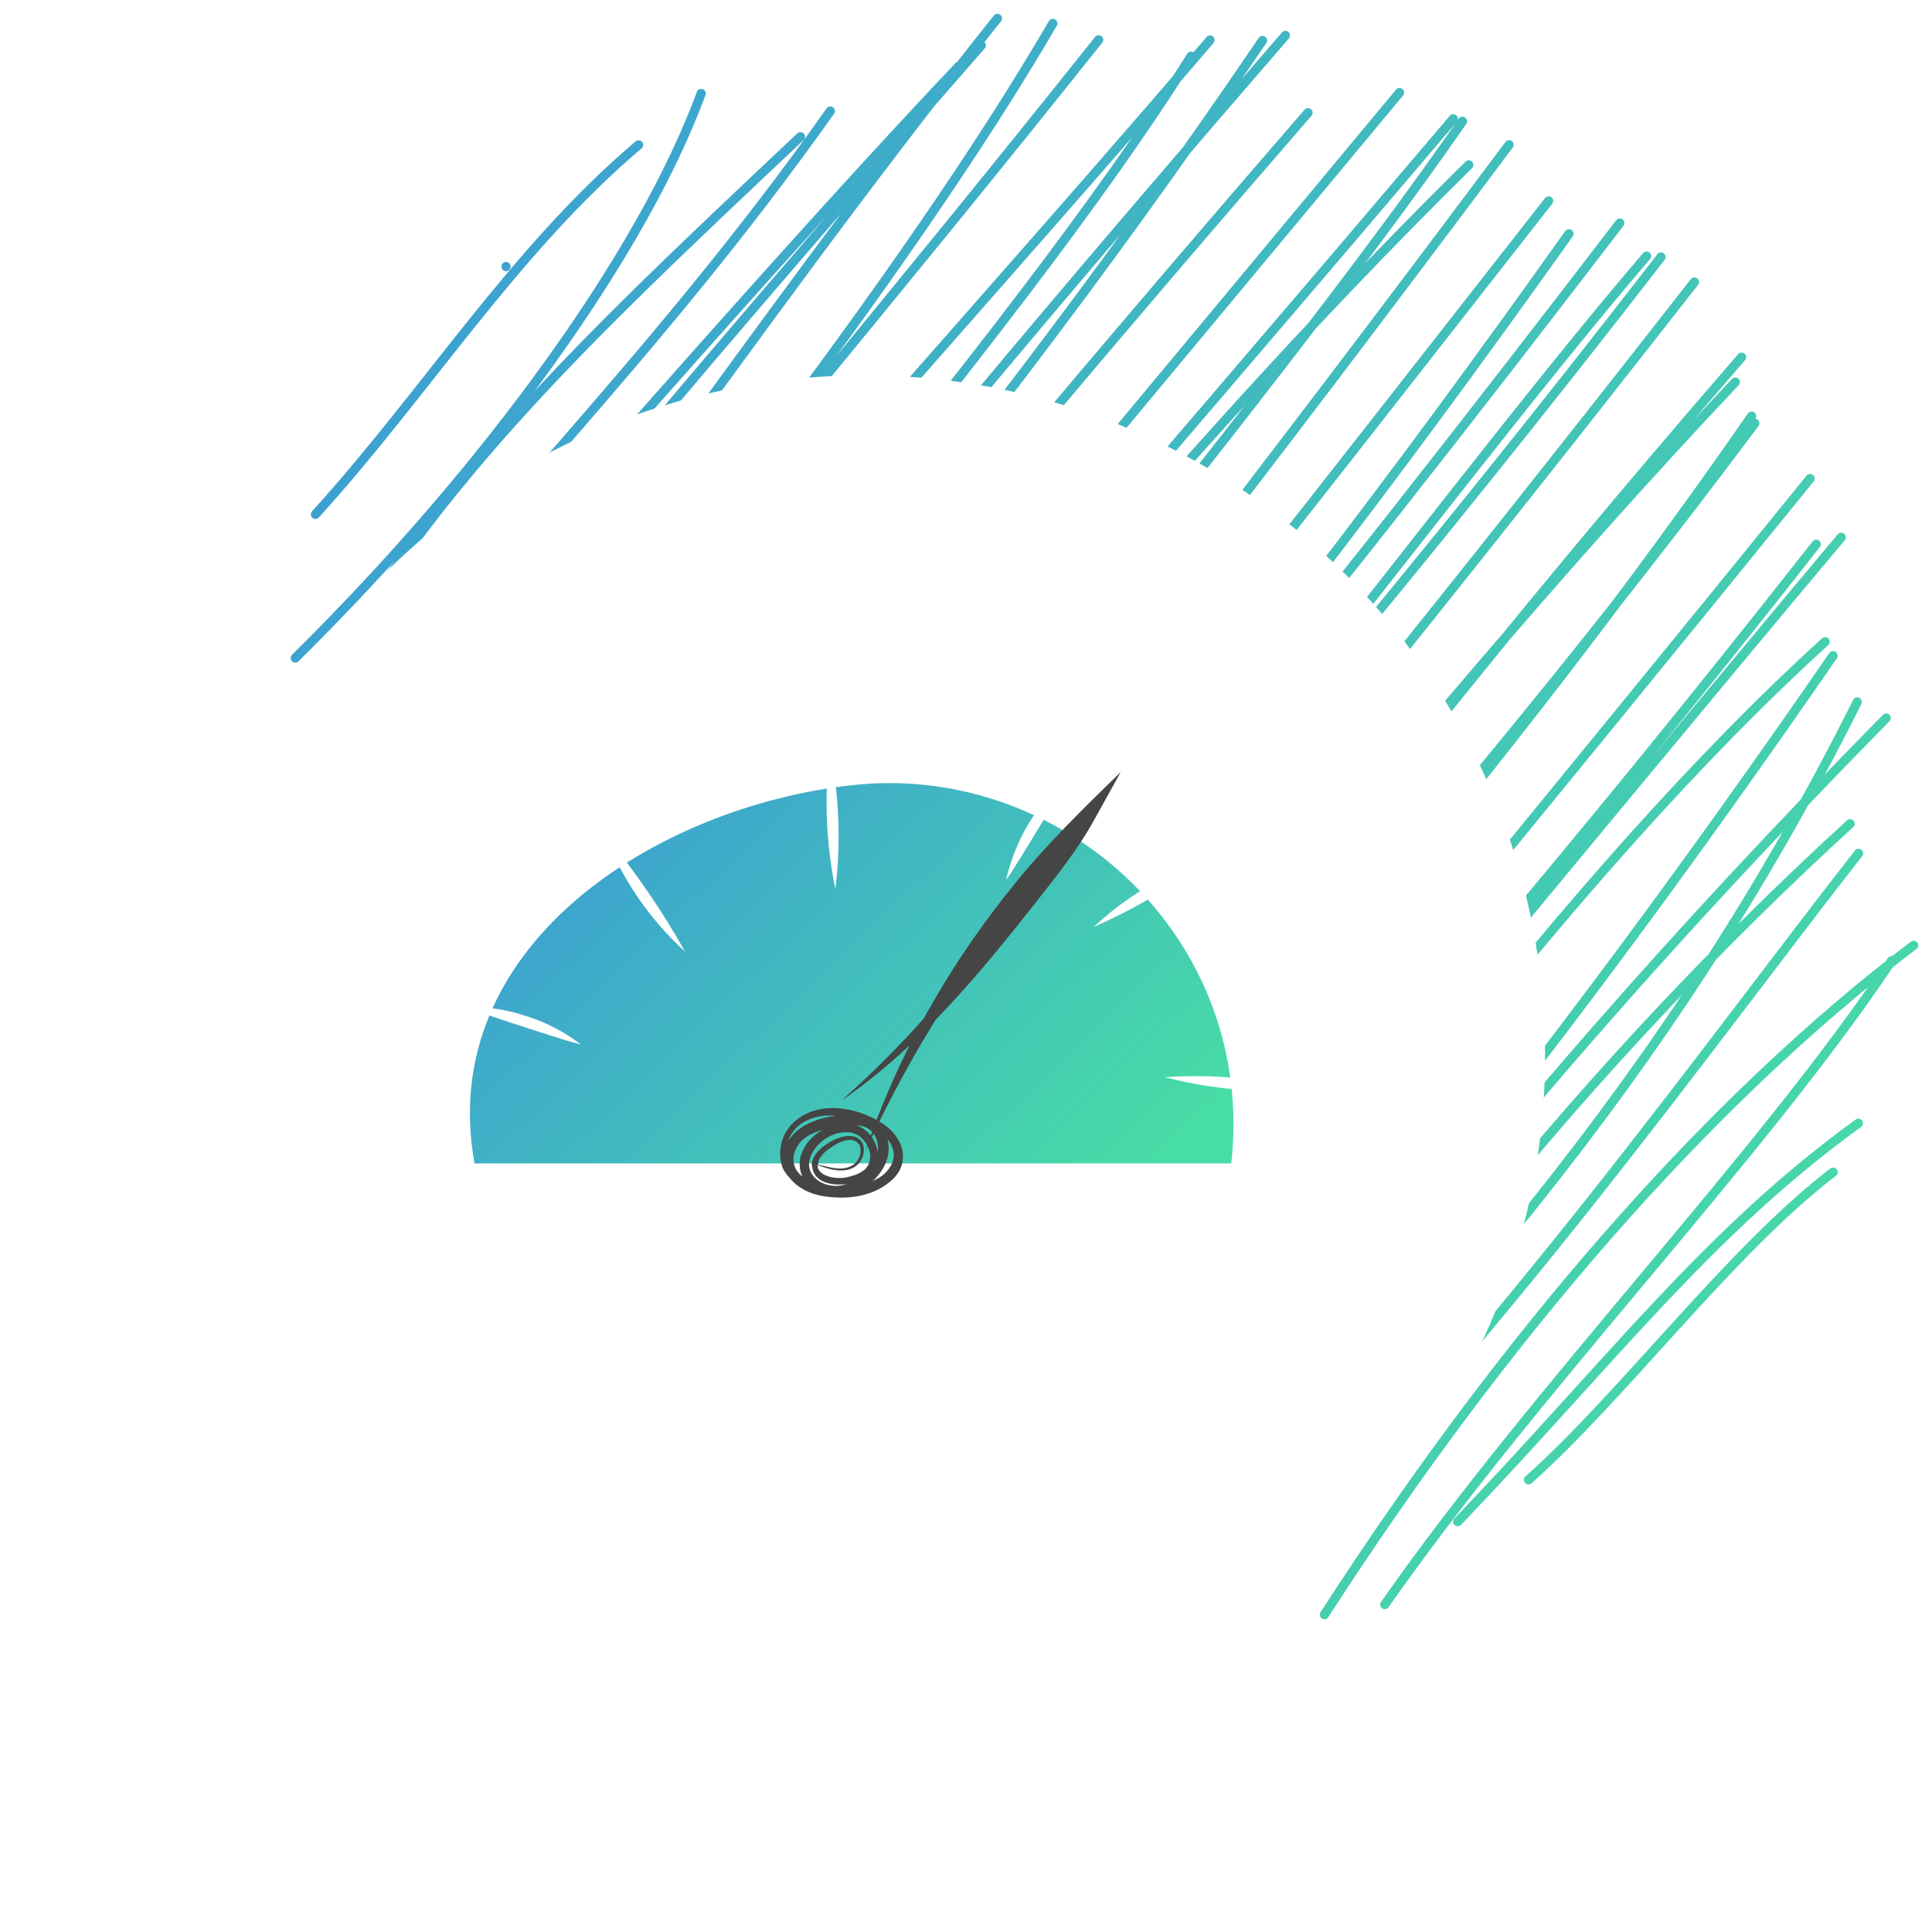
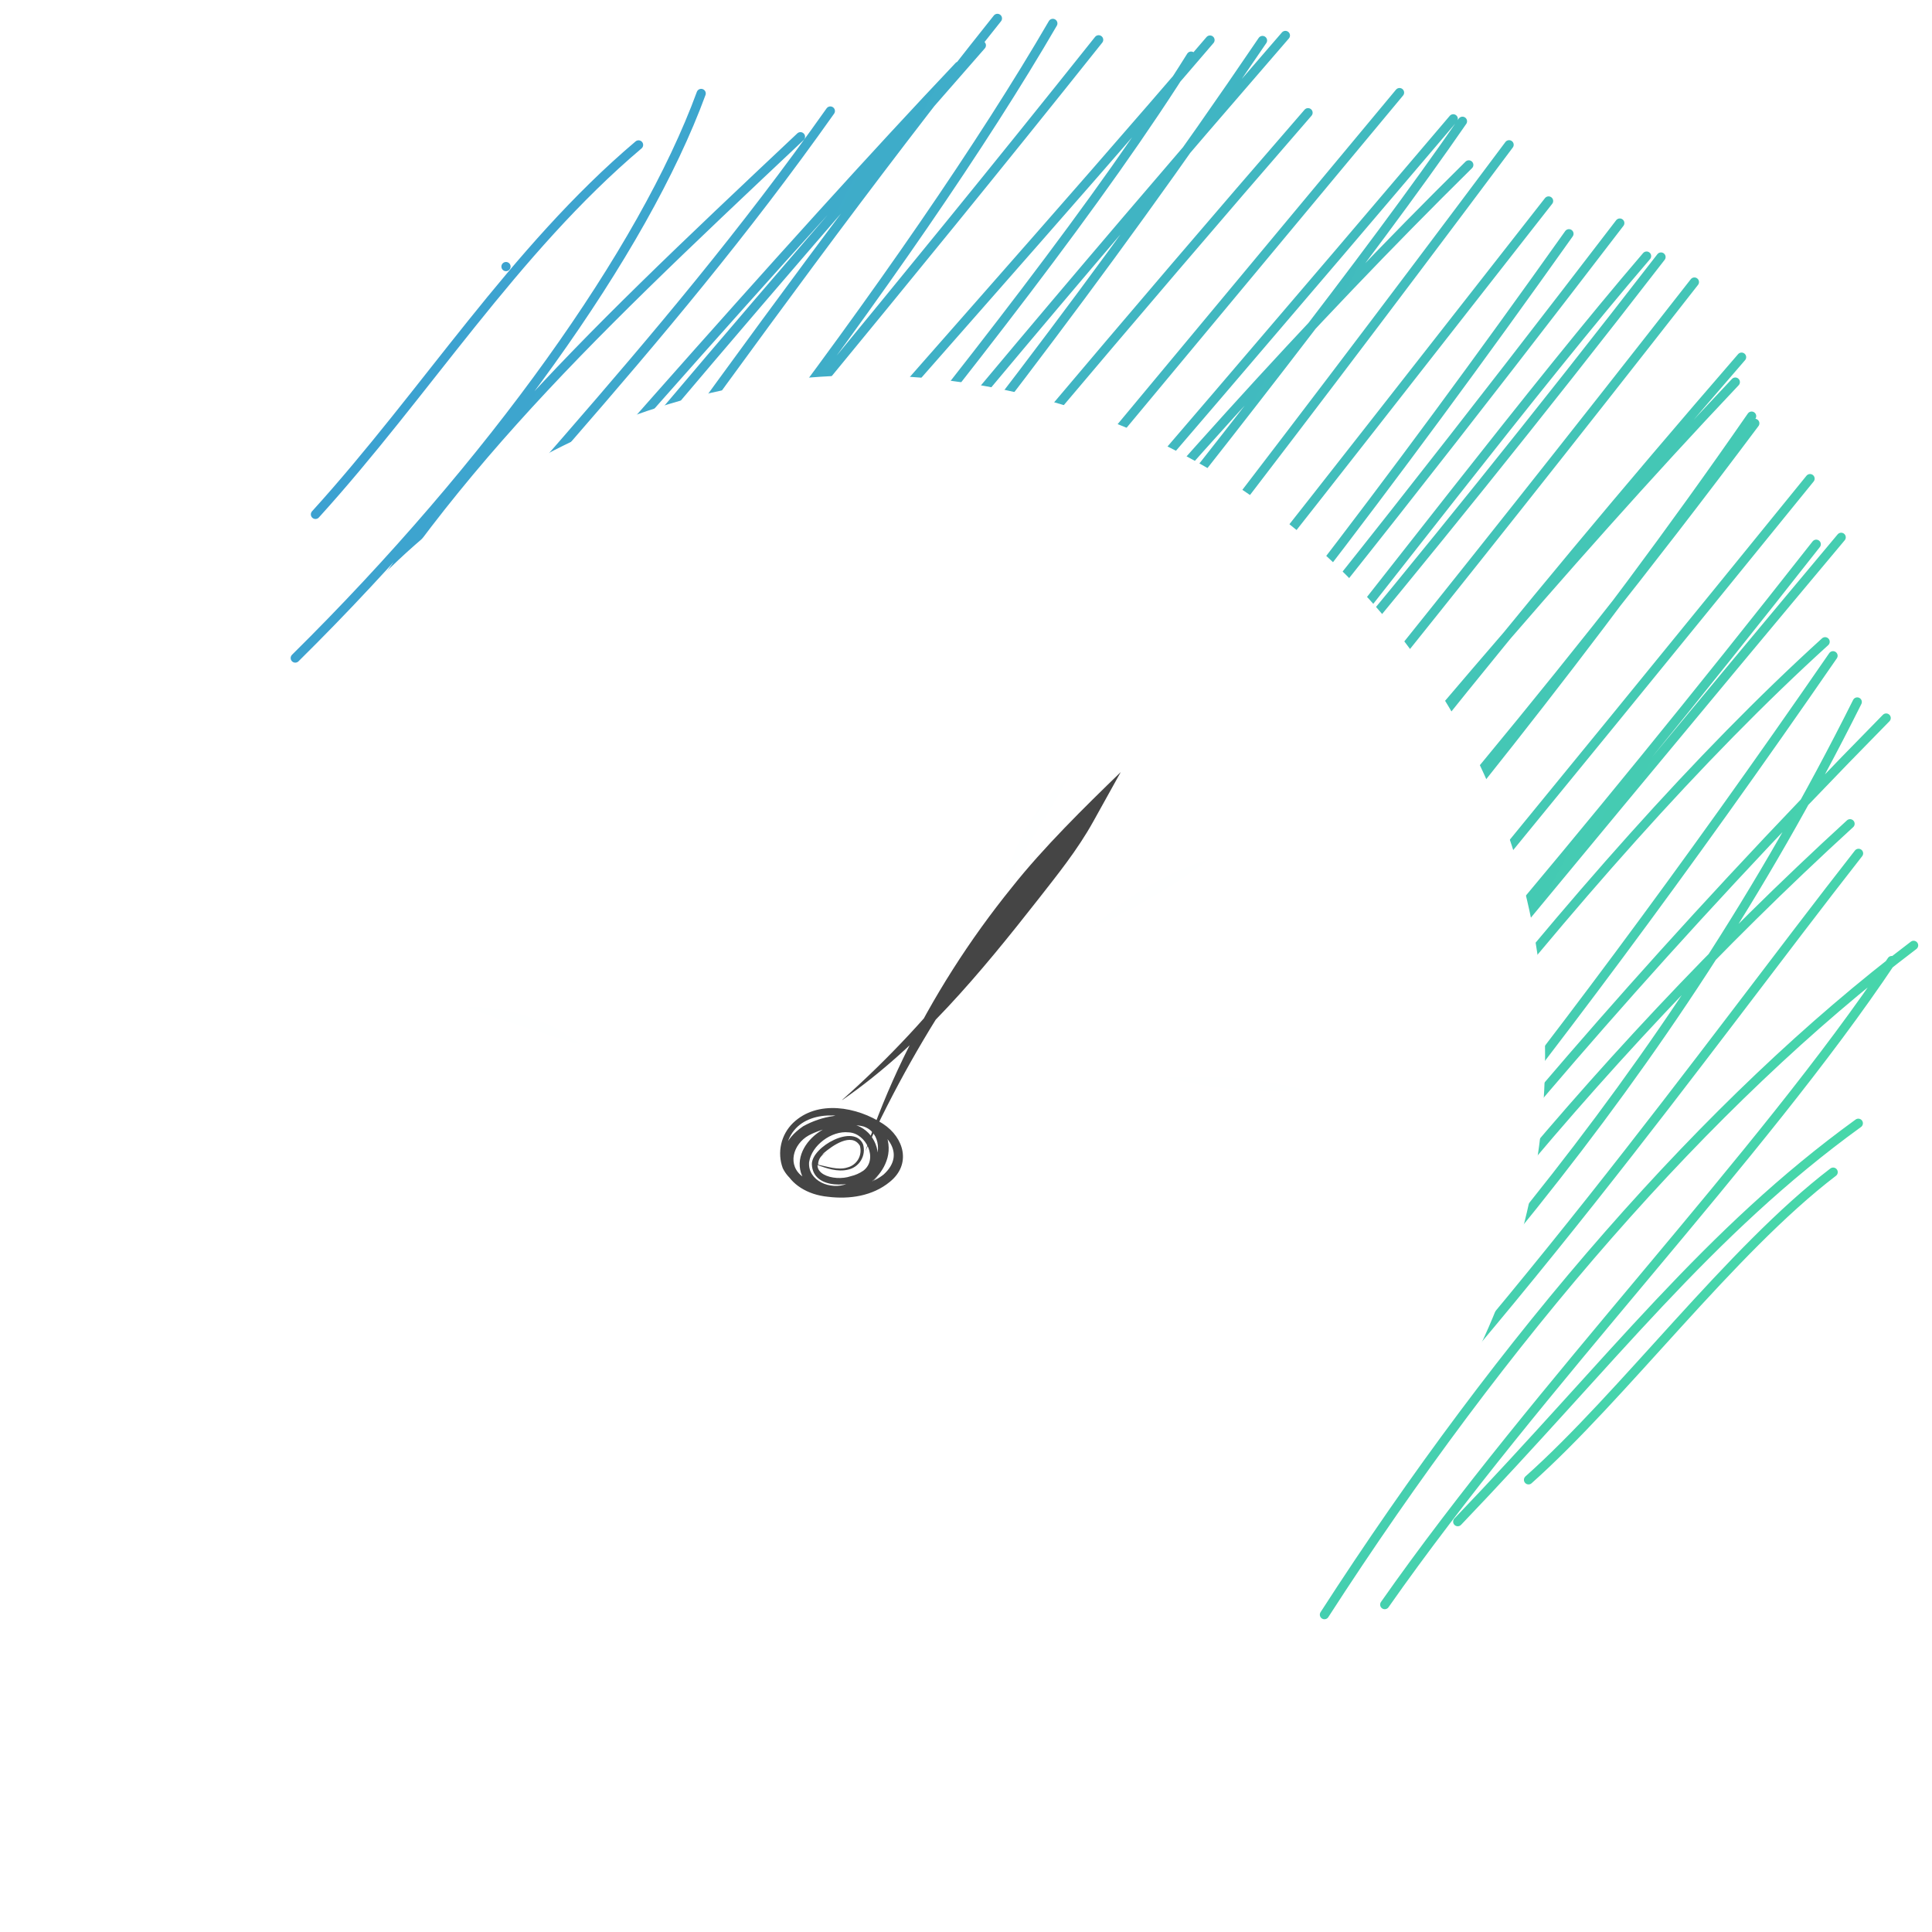
<svg xmlns="http://www.w3.org/2000/svg" width="105" height="105" viewBox="0 0 105 105" fill="none">
  <ellipse cx="58.356" cy="45.274" rx="43.457" ry="43.756" fill="white" />
  <path d="M17.144 27.956C23.134 21.361 27.925 13.615 34.704 7.876M16.047 35.763C26.703 25.235 34.978 13.614 38.107 5.079M16.299 39.039C23.352 26.442 31.127 19.088 43.503 7.431M16.178 41.202C26.006 28.652 35.764 19.272 45.127 6.034M14 46.524C29.846 28.248 43.099 13.109 52.116 3.592M15.571 47.647C25.239 35.315 35.437 22.886 53.334 2.465M16.984 50.354C28.309 36.867 40.075 18.701 54.207 1M17.63 53.155C34.414 34.399 49.662 14.274 57.219 1.272M17.879 57.616C25.371 42.481 36.961 30.718 59.709 2.163M19.076 58.272C31.889 39.768 49.079 21.671 65.761 2.177M20.108 61.953C35.345 40.042 54.906 18.782 64.734 3.051M20.739 64.021C33.499 45.321 45.377 30.207 69.858 1.927M20.769 65.998C34.828 44.8 50.674 28.656 68.614 2.201M19.663 66.793C37.209 46.676 50.954 29.326 71.089 6.126M23.227 68.031C33.417 56.351 42.889 44.889 76.061 5.033M24.613 69.695C41.734 49.93 62.997 25.287 78.981 6.458M26.84 72.167C45.634 47.018 62.451 26.106 79.825 8.962M25.386 75.668C46.062 49.185 69.425 21.164 79.482 6.591M28.948 73.698C41.289 60.306 54.564 44.585 82.016 7.868M30.308 76.631C50.346 54.504 67.054 32.737 84.162 10.923M30.148 76.504C48.846 60.193 66.041 39.784 85.269 12.704M32.297 78.127C54.064 55.836 72.488 32.396 88.032 12.123M34.511 79.541C57.297 56.37 77.342 28.079 89.488 13.918M33.956 81.812C46.542 64.85 62.922 49.325 90.272 13.969M37.187 81.83C51.553 65.366 64.805 50.22 92.087 15.329M40.691 84.022C57.123 65.276 75.319 40.853 94.31 20.766M40.944 87.576C56.699 67.994 69.061 48.932 94.651 19.411M43.617 85.705C54.645 69.54 71.597 54.767 95.369 23.007M44.12 88.017C60.104 65.25 77.684 47.901 95.197 22.616M47.733 87.501C65.454 66.397 85.794 41.516 98.372 26.013M50.111 86.892C58.53 75.811 72.189 63.356 98.708 29.578M50.758 88.547C66.083 70.321 84.664 47.58 100.064 29.202M54.845 89.478C71.204 66.767 85.425 47.385 99.191 34.878M56.028 90.688C70.635 74.334 83.317 59.281 99.621 35.639M57.955 91C70.367 77.264 78.19 63.745 102.509 39.024M62.103 88.847C77.395 73.28 90.515 59.005 100.937 38.151M63.999 89.103C74.527 72.673 86.085 57.997 100.546 44.77M67.065 87.458C81.904 72.33 92.688 57.005 101.008 46.378M71.98 87.753C81.731 72.643 92.753 59.91 104 51.378M75.258 87.207C83.632 75.249 95.684 62.88 102.812 52.205M79.225 82.699C87.619 73.935 92.777 67.004 100.995 61.047M83.072 80.425C88.21 75.852 94.068 67.948 99.628 63.704M27.5 14.488V14.488Z" stroke="url(#paint0_linear_909_4469)" stroke-width="0.5" stroke-linecap="round" />
  <g filter="url(#filter0_d_909_4469)">
    <g filter="url(#filter1_d_909_4469)">
      <circle cx="46.986" cy="57.384" r="36.986" fill="white" />
    </g>
  </g>
-   <path d="M46.351 42.668C35.623 43.826 23.647 51.449 25.789 63.23H66.916C68.281 50.981 57.757 41.432 46.351 42.668Z" fill="url(#paint1_linear_909_4469)" />
  <path d="M44.923 62.648C44.787 62.693 44.669 62.781 44.586 62.898C44.503 63.015 44.46 63.156 44.464 63.299C44.881 63.377 45.559 63.617 46.054 63.449C46.177 63.418 46.293 63.363 46.395 63.286C46.496 63.209 46.581 63.113 46.645 63.003C46.708 62.892 46.748 62.77 46.763 62.644C46.778 62.517 46.767 62.389 46.732 62.267C46.282 61.523 45.232 62.267 44.767 62.669C43.732 63.767 45.322 64.244 46.234 63.926C46.479 63.87 46.711 63.768 46.918 63.626C47.743 63.008 47.083 61.58 46.12 61.541C45.19 61.439 44.107 62.249 43.972 63.164C43.894 64.178 45.142 64.697 46.021 64.34C46.503 64.186 46.935 63.905 47.272 63.527C47.923 62.852 47.902 61.541 46.927 61.22C46.045 60.998 44.764 61.28 43.954 61.706C43.093 62.183 42.754 63.35 43.654 63.971C44.893 64.799 46.867 64.742 48.022 63.833C50.632 61.469 43.171 58.616 42.679 62.633C42.523 64.418 44.947 64.943 46.324 64.679C46.87 64.58 47.369 64.306 47.746 63.899C47.385 64.332 46.893 64.636 46.345 64.766C45.094 65.066 43.162 64.766 42.541 63.488C42.386 63.068 42.357 62.612 42.457 62.175C42.556 61.739 42.781 61.34 43.102 61.028C44.428 59.756 46.582 60.149 47.992 61.079C49.135 61.826 49.549 63.278 48.355 64.235C47.419 65.006 46.159 65.186 44.998 65.042C42.721 64.826 41.503 62.675 43.648 61.211C44.165 60.923 44.732 60.733 45.319 60.65C45.911 60.505 46.53 60.512 47.119 60.668C48.103 60.968 48.529 62.168 48.175 63.101C47.575 64.811 44.794 65.846 43.675 64.073C42.655 62.249 45.514 60.173 47.059 61.448C47.806 62.048 48.01 63.359 47.161 63.947C46.312 64.535 44.17 64.7 44.122 63.269C44.122 62.321 46.42 61.049 46.906 62.192C46.948 62.337 46.96 62.488 46.941 62.638C46.922 62.787 46.872 62.931 46.795 63.06C46.718 63.189 46.615 63.301 46.492 63.389C46.37 63.476 46.231 63.538 46.084 63.569C45.502 63.704 44.941 63.5 44.419 63.317C44.417 63.166 44.466 63.018 44.557 62.897C44.648 62.776 44.777 62.689 44.923 62.648Z" fill="#454545" />
  <path d="M45.766 59.78C48.296 57.539 50.606 55.062 52.666 52.382C53.706 51.054 54.733 49.711 55.747 48.353C56.755 46.988 57.82 45.68 58.6 44.234L59.308 44.768C56.739 47.318 54.415 50.104 52.369 53.09C50.32 56.092 48.532 59.265 47.026 62.573C47.609 60.839 48.3 59.144 49.096 57.497C50.704 54.189 52.685 51.076 55 48.218C56.704 46.064 58.93 43.88 60.91 41.96L59.41 44.66C58.558 46.193 57.475 47.531 56.437 48.86C53.302 52.856 49.996 56.864 45.787 59.777L45.766 59.78Z" fill="#454545" />
  <path d="M25.354 54.728C26.466 54.701 27.574 54.872 28.627 55.232C29.688 55.565 30.683 56.083 31.564 56.762C31.018 56.63 30.499 56.462 29.983 56.3C28.537 55.823 26.767 55.292 25.354 54.728Z" fill="#FEFFFF" />
-   <path d="M32.863 45.359C34.508 47.342 35.97 49.469 37.231 51.716C35.305 49.961 33.81 47.786 32.863 45.359Z" fill="#FEFFFF" />
-   <path d="M45.1 40.7C45.61 43.209 45.712 45.785 45.4 48.326C44.888 45.817 44.787 43.242 45.1 40.7Z" fill="#FEFFFF" />
-   <path d="M59.434 50.384C61.23 48.696 63.384 47.434 65.734 46.691C63.781 48.156 61.667 49.395 59.434 50.384Z" fill="#FEFFFF" />
+   <path d="M59.434 50.384C61.23 48.696 63.384 47.434 65.734 46.691C63.781 48.156 61.667 49.395 59.434 50.384" fill="#FEFFFF" />
  <path d="M63.31 58.544C65.869 58.364 68.44 58.598 70.924 59.237C68.365 59.42 65.794 59.186 63.31 58.544Z" fill="#FEFFFF" />
  <path d="M58.09 42.173C57.379 43.538 56.371 45.119 55.576 46.439C55.276 46.907 54.997 47.375 54.676 47.834C55.173 45.628 56.37 43.642 58.09 42.173Z" fill="#FEFFFF" />
  <defs>
    <filter id="filter0_d_909_4469" x="0.137" y="3.137" width="93.699" height="109.726" filterUnits="userSpaceOnUse" color-interpolation-filters="sRGB">
      <feFlood flood-opacity="0" result="BackgroundImageFix" />
      <feColorMatrix in="SourceAlpha" type="matrix" values="0 0 0 0 0 0 0 0 0 0 0 0 0 0 0 0 0 0 127 0" result="hardAlpha" />
      <feOffset />
      <feGaussianBlur stdDeviation="4.932" />
      <feComposite in2="hardAlpha" operator="out" />
      <feColorMatrix type="matrix" values="0 0 0 0 0 0 0 0 0 0 0 0 0 0 0 0 0 0 0.05 0" />
      <feBlend mode="normal" in2="BackgroundImageFix" result="effect1_dropShadow_909_4469" />
      <feBlend mode="normal" in="SourceGraphic" in2="effect1_dropShadow_909_4469" result="shape" />
    </filter>
    <filter id="filter1_d_909_4469" x="0" y="10.398" width="93.973" height="93.973" filterUnits="userSpaceOnUse" color-interpolation-filters="sRGB">
      <feFlood flood-opacity="0" result="BackgroundImageFix" />
      <feColorMatrix in="SourceAlpha" type="matrix" values="0 0 0 0 0 0 0 0 0 0 0 0 0 0 0 0 0 0 127 0" result="hardAlpha" />
      <feOffset />
      <feGaussianBlur stdDeviation="5" />
      <feComposite in2="hardAlpha" operator="out" />
      <feColorMatrix type="matrix" values="0 0 0 0 0 0 0 0 0 0 0 0 0 0 0 0 0 0 0.08 0" />
      <feBlend mode="normal" in2="BackgroundImageFix" result="effect1_dropShadow_909_4469" />
      <feBlend mode="normal" in="SourceGraphic" in2="effect1_dropShadow_909_4469" result="shape" />
    </filter>
    <linearGradient id="paint0_linear_909_4469" x1="23.247" y1="12.88" x2="111.411" y2="58.884" gradientUnits="userSpaceOnUse">
      <stop stop-color="#3CA0D2" />
      <stop offset="1" stop-color="#48DCA6" />
    </linearGradient>
    <linearGradient id="paint1_linear_909_4469" x1="29.802" y1="45.288" x2="54.46" y2="71.12" gradientUnits="userSpaceOnUse">
      <stop stop-color="#3CA0D2" />
      <stop offset="1" stop-color="#48DCA6" />
    </linearGradient>
  </defs>
</svg>